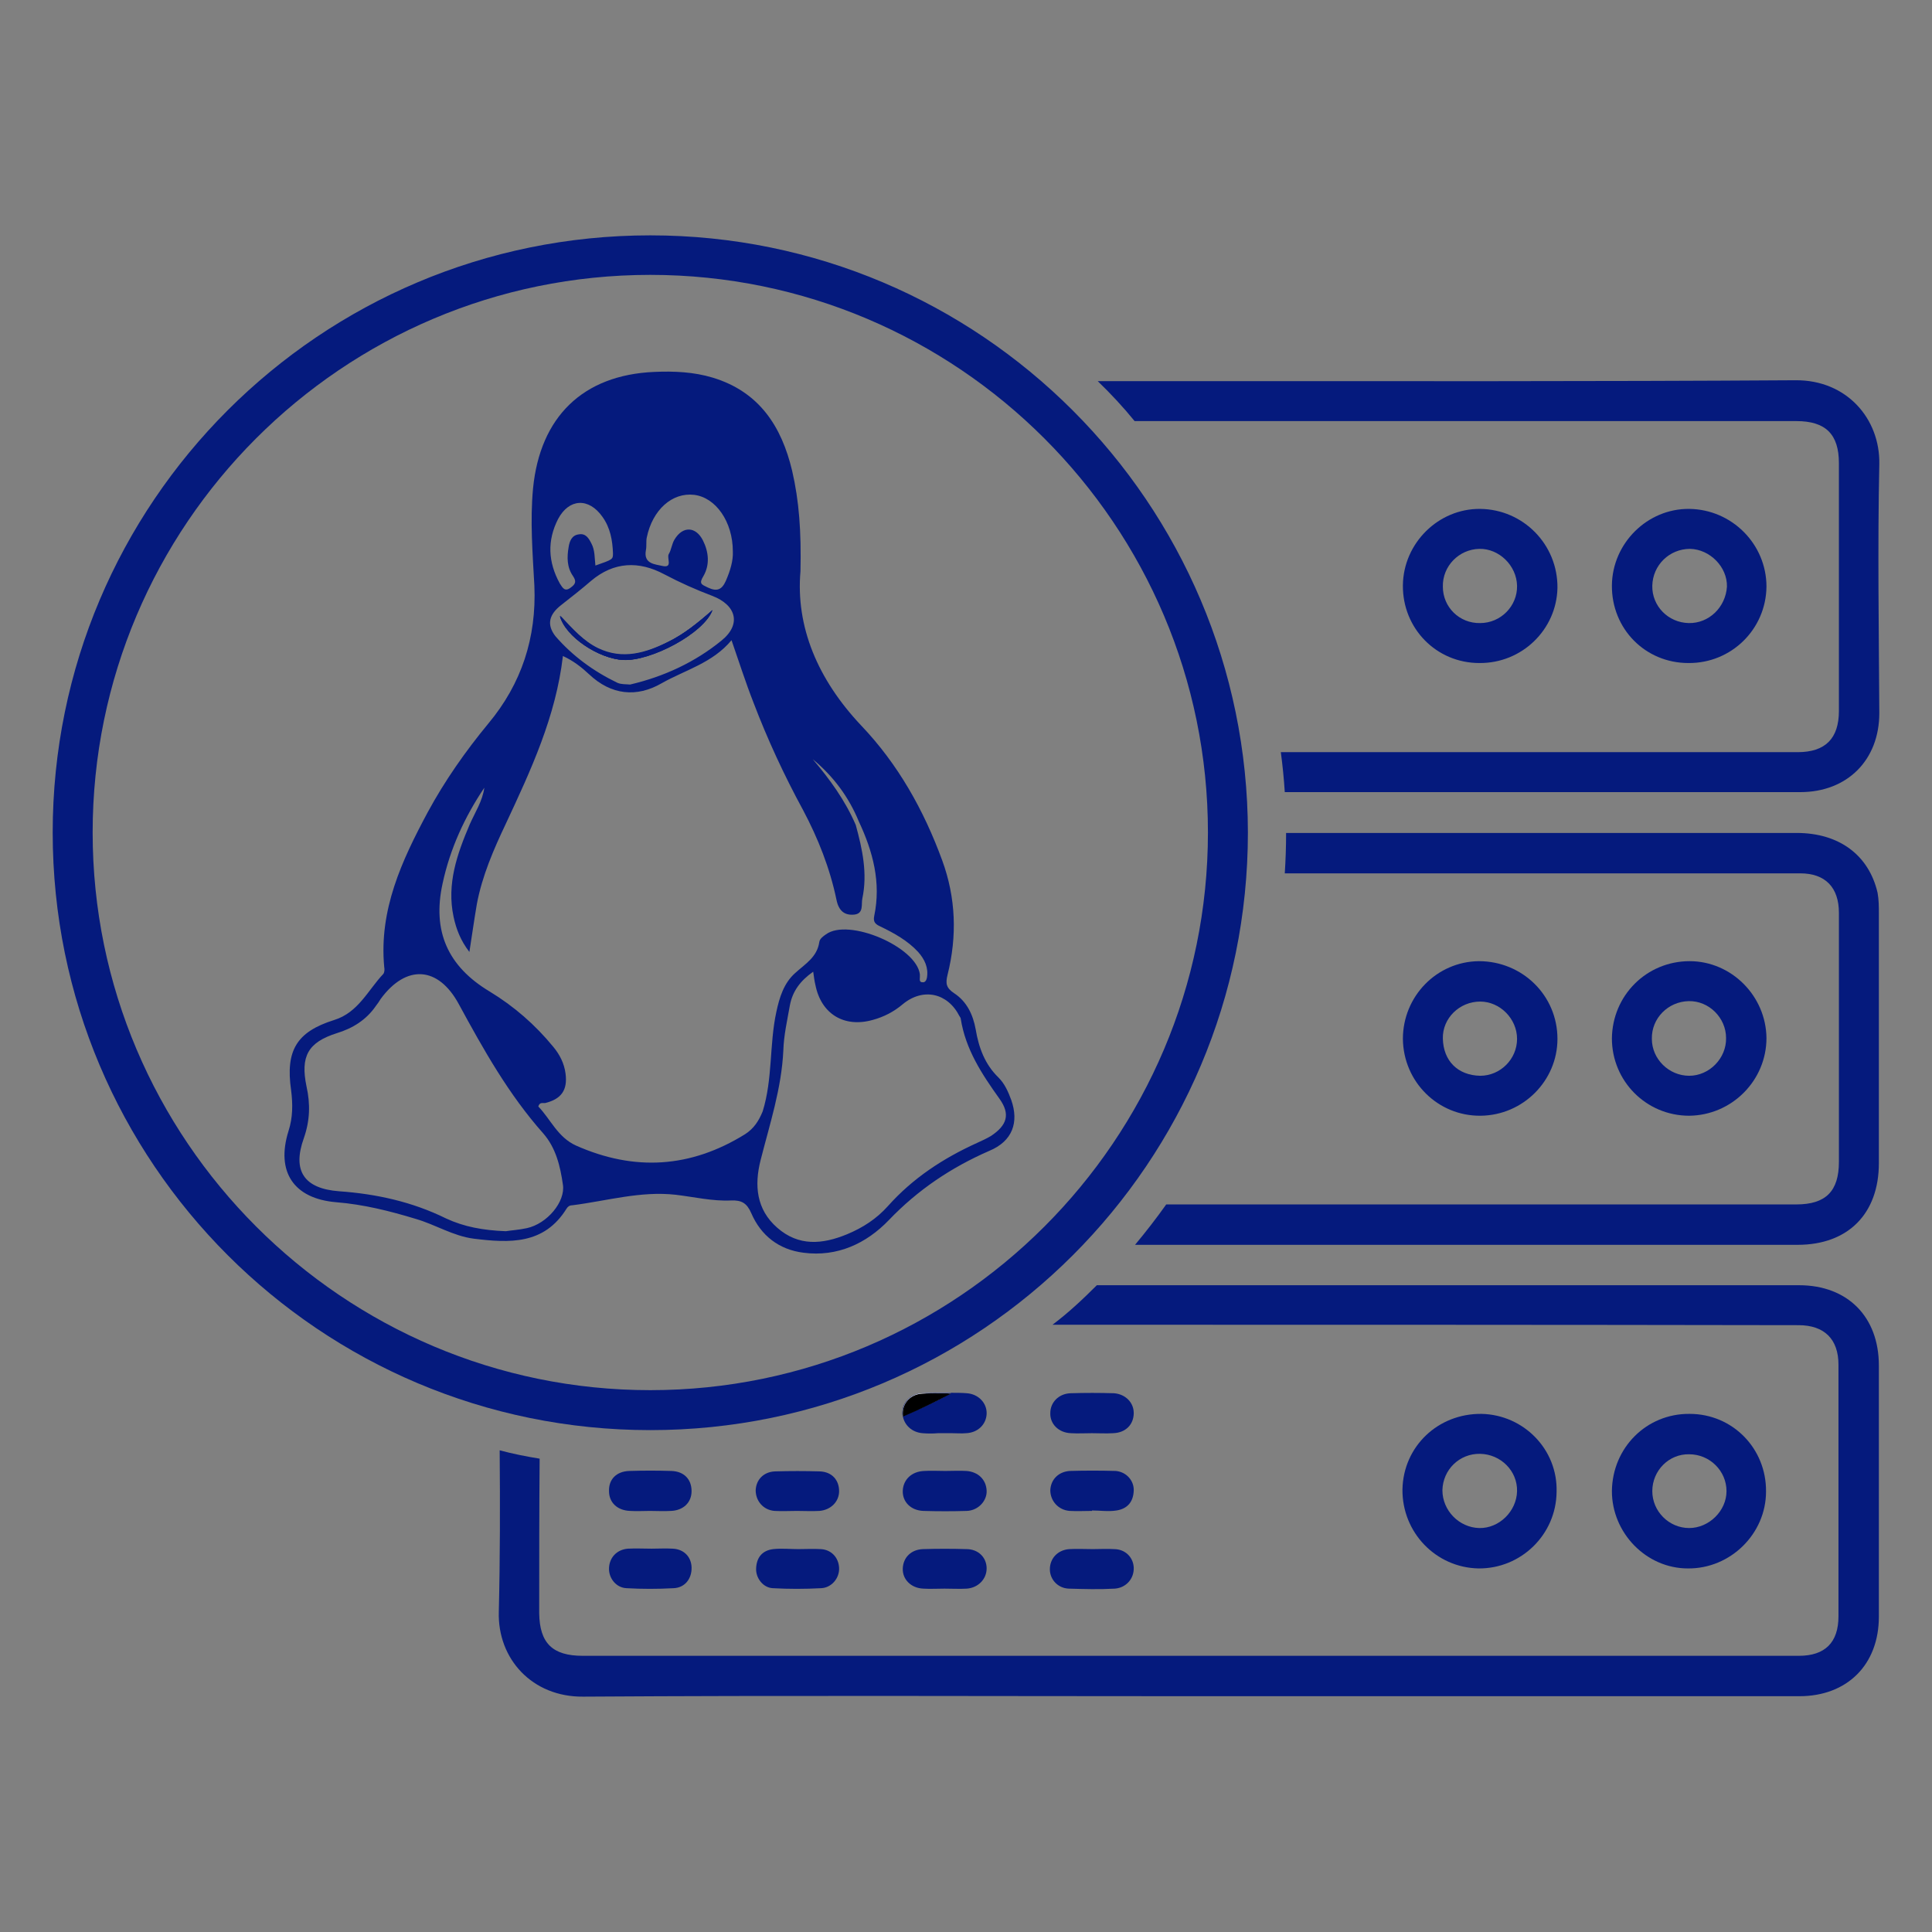
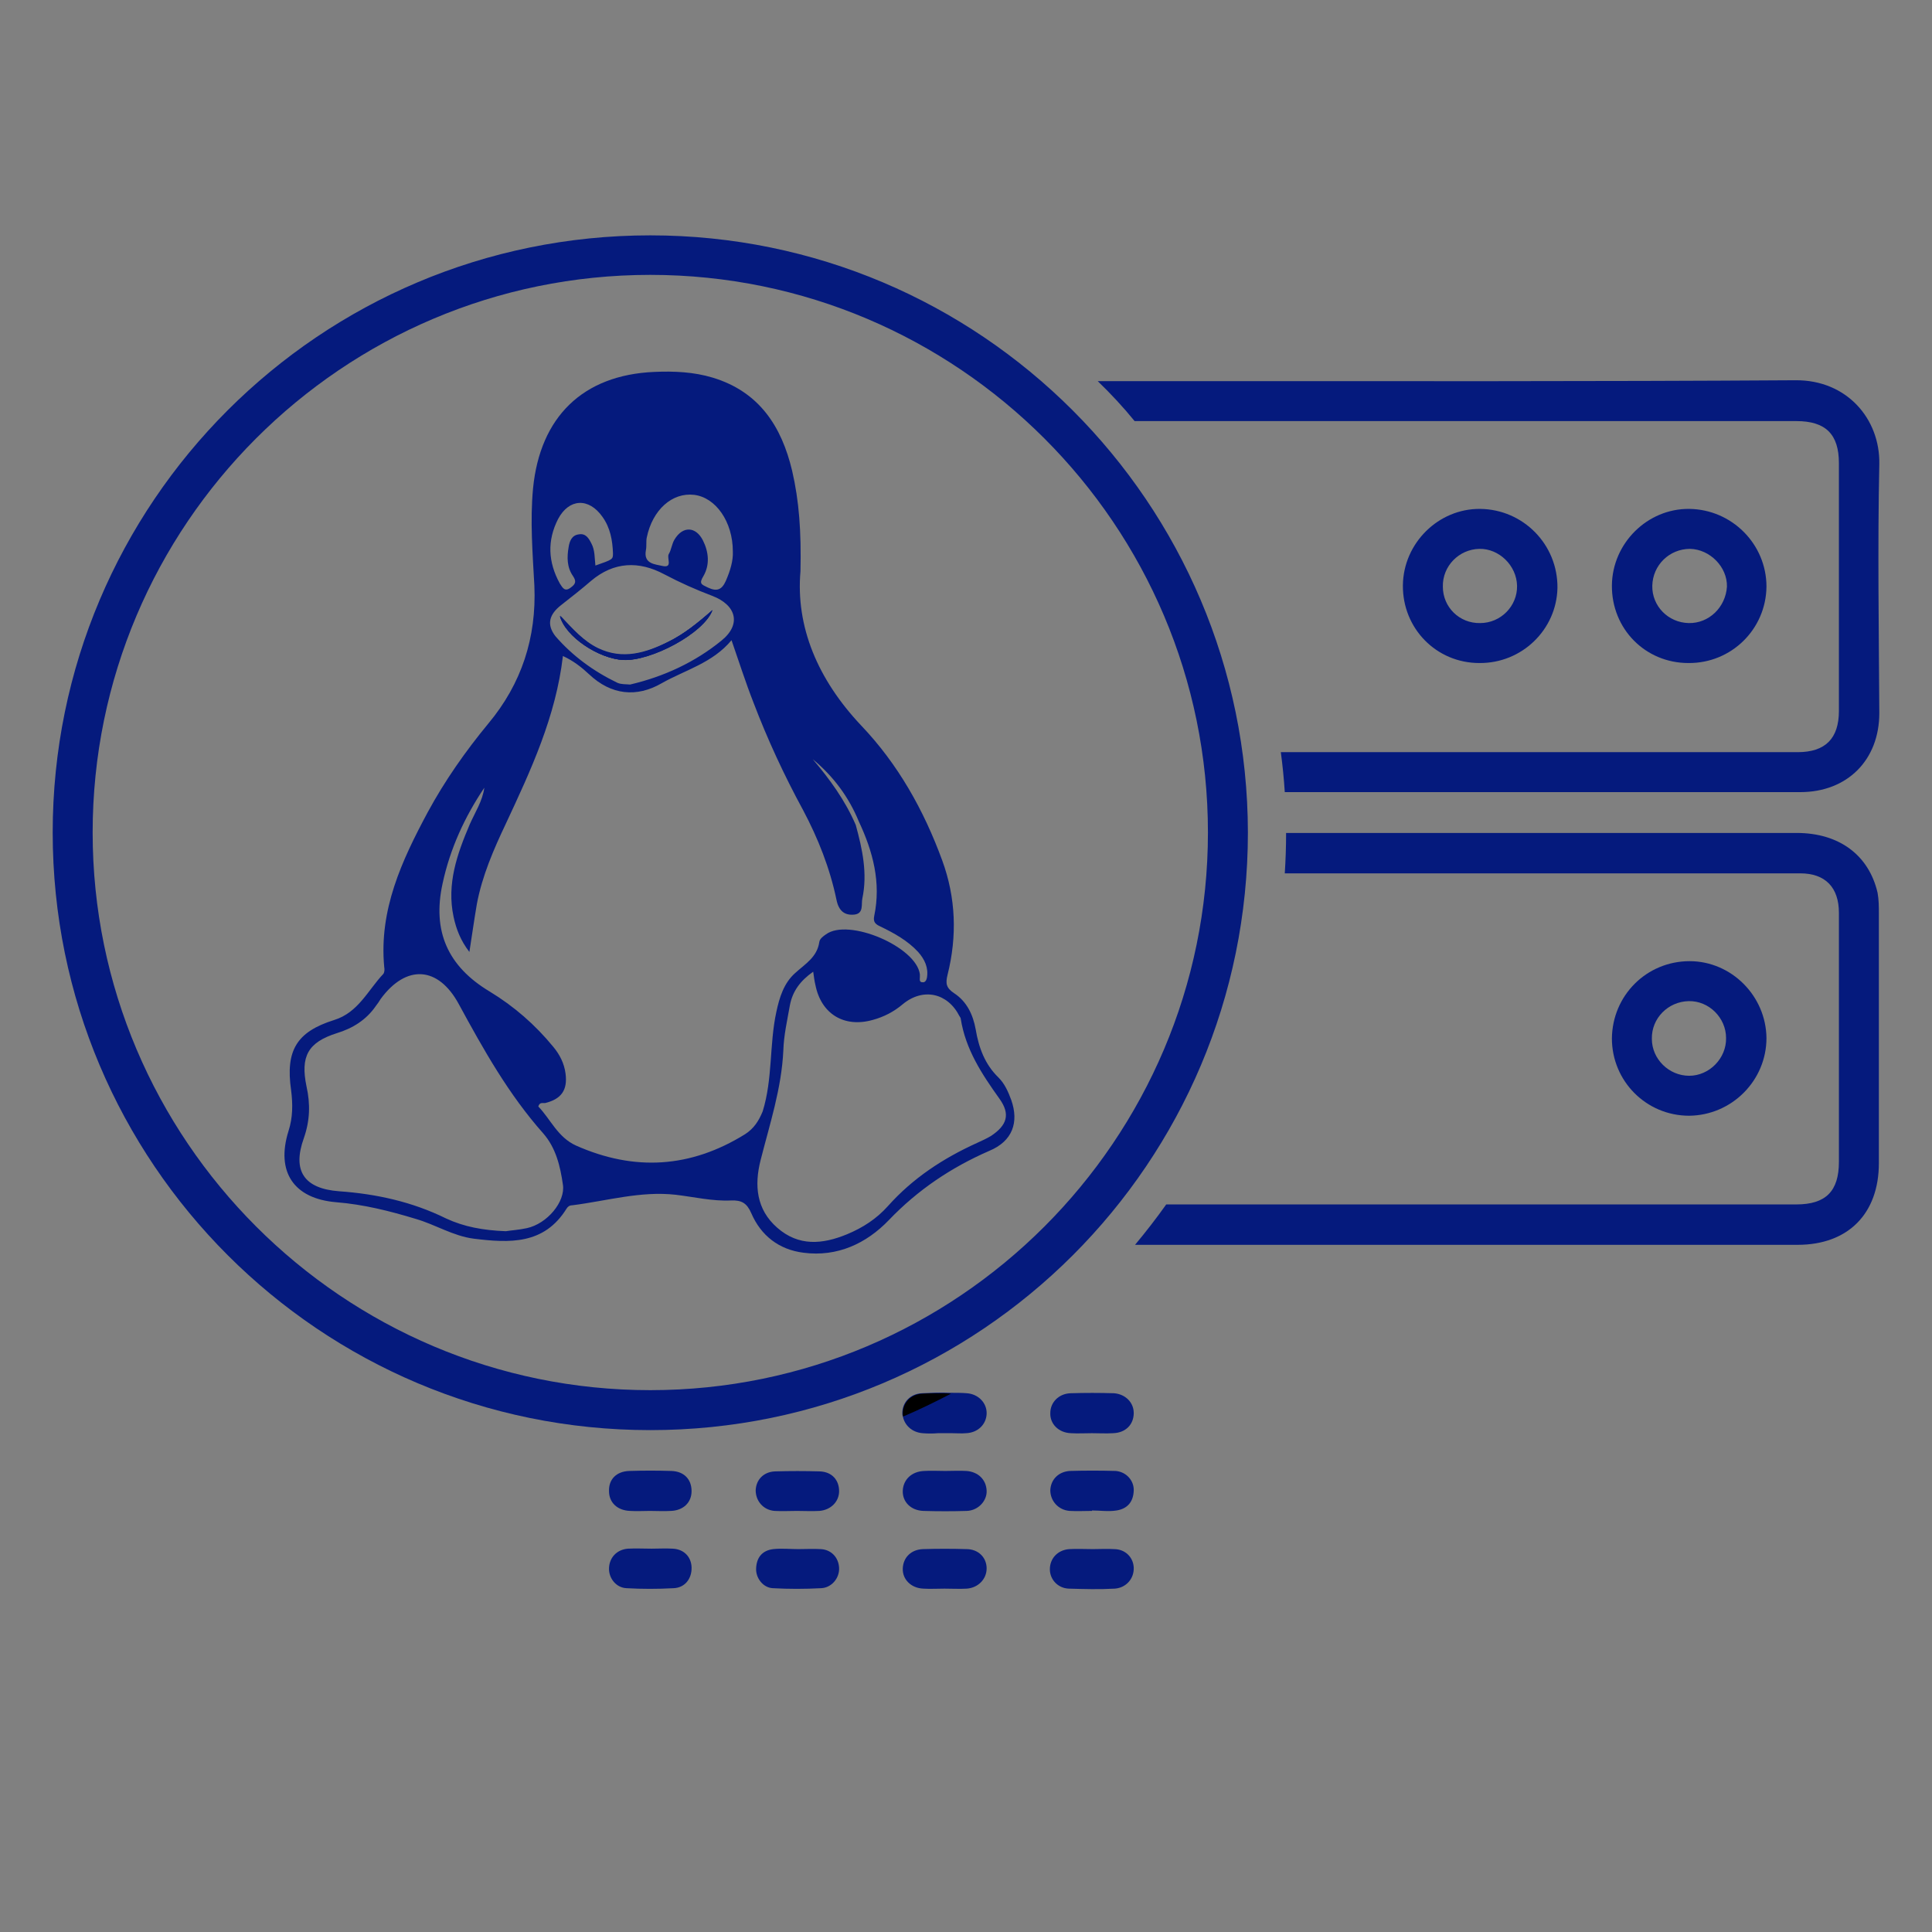
<svg xmlns="http://www.w3.org/2000/svg" version="1.1" id="Layer_1" x="0px" y="0px" viewBox="0 0 44 44" style="enable-background:new 0 0 44 44;" xml:space="preserve">
  <rect x="0" y="0" width="44" height="44" fill="#808080" stroke="none" />
  <style type="text/css">
	.st0{fill:none;stroke:#999999;stroke-width:1.138;stroke-linecap:round;stroke-linejoin:round;}
	.st1{fill:none;stroke:#999999;stroke-width:1.138;stroke-linecap:round;stroke-linejoin:round;stroke-dasharray:6.497,6.497;}
	.st2{fill:none;stroke:#999999;stroke-width:1.138;stroke-linecap:round;stroke-linejoin:round;stroke-dasharray:7.143,7.143;}
	.st3{fill:none;stroke:#999999;stroke-width:1.138;stroke-linecap:round;stroke-linejoin:round;stroke-dasharray:3.906,3.906;}
	.st4{fill:none;stroke:#999999;stroke-width:1.138;stroke-linecap:round;stroke-linejoin:round;stroke-dasharray:6.379,6.379;}
	.st5{fill:none;stroke:#999999;stroke-width:1.138;stroke-linecap:round;stroke-linejoin:round;stroke-dasharray:6.605,6.605;}
	.st6{fill:none;stroke:#999999;stroke-width:1.138;stroke-linecap:round;stroke-linejoin:round;stroke-dasharray:5.344,5.344;}
	.st7{fill:none;stroke:#999999;stroke-width:1.138;stroke-linecap:round;stroke-linejoin:round;stroke-dasharray:6.457,6.457;}
	.st8{fill:none;stroke:#999999;stroke-width:1.138;stroke-linecap:round;stroke-linejoin:round;stroke-dasharray:5.48,5.48;}
	.st9{fill:none;stroke:#999999;stroke-width:1.138;stroke-linecap:round;stroke-linejoin:round;stroke-dasharray:7.662,7.662;}
	.st10{fill:#ECECEC;}
	.st11{opacity:0.23;fill:#ECECEC;}
	.st12{fill:#7E87AA;}
	.st13{fill:#BDC6ED;}
	.st14{fill:none;stroke:#999999;stroke-width:1.115;stroke-linecap:round;stroke-linejoin:round;stroke-miterlimit:10;}
	.st15{fill:#F5F5F5;}
	.st16{fill:#FAFAFA;}
	.st17{fill:#E0E0E0;}
	.st18{fill:none;stroke:#263238;stroke-width:1.053;stroke-linecap:round;stroke-linejoin:round;stroke-miterlimit:10;}
	.st19{fill:#FFFFFF;}
	.st20{fill:none;stroke:#BDC6ED;stroke-width:3.159;stroke-linejoin:round;}
	.st21{fill:none;stroke:#BDC6ED;stroke-width:3.159;stroke-linejoin:round;stroke-dasharray:5.894,5.894;}
	.st22{fill:none;stroke:#BDC6ED;stroke-width:3.159;stroke-linejoin:round;stroke-dasharray:7.072,7.072;}
	.st23{fill:none;stroke:#BDC6ED;stroke-width:3.159;stroke-linejoin:round;stroke-dasharray:7.44,7.44;}
	.st24{fill:#FFFFFF;stroke:#263238;stroke-width:1.053;stroke-miterlimit:10;}
	.st25{opacity:0.7;}
	.st26{opacity:0.3;clip-path:url(#XMLID_00000179637345928994654130000010294850976390560674_);}
	.st27{opacity:0.7;fill:#EA460C;}
	.st28{fill:#FF6424;stroke:#263238;stroke-width:1.053;stroke-linecap:round;stroke-linejoin:round;stroke-miterlimit:10;}
	.st29{fill:#FFFFFF;stroke:#263238;stroke-width:1.053;stroke-linecap:round;stroke-linejoin:round;stroke-miterlimit:10;}
	.st30{fill:#263238;}
	.st31{opacity:0.4;clip-path:url(#XMLID_00000026126101614954845910000013084190927805939846_);fill:#FFFFFF;}
	.st32{opacity:0.4;clip-path:url(#XMLID_00000079452373548314123920000004568471623993449393_);fill:#FFFFFF;}
	.st33{fill:#263238;stroke:#263238;stroke-width:1.053;stroke-linecap:round;stroke-linejoin:round;stroke-miterlimit:10;}
	.st34{opacity:0.4;clip-path:url(#XMLID_00000137105817373618902620000001297027533633128639_);fill:#FFFFFF;}
	.st35{opacity:0.2;}
	.st36{fill:none;stroke:#FFFFFF;stroke-width:1.053;stroke-linecap:round;stroke-linejoin:round;stroke-miterlimit:10;}
	.st37{opacity:0.3;clip-path:url(#XMLID_00000178927301750915198890000017358984878315086745_);fill:#EA460C;fill-opacity:0.7;}
	.st38{fill:#999999;stroke:#263238;stroke-width:1.053;stroke-linecap:round;stroke-linejoin:round;stroke-miterlimit:10;}
	.st39{fill:#BFBFBF;stroke:#263238;stroke-width:1.053;stroke-linecap:round;stroke-linejoin:round;stroke-miterlimit:10;}
	.st40{fill:#757575;stroke:#263238;stroke-width:1.053;stroke-linecap:round;stroke-linejoin:round;stroke-miterlimit:10;}
	.st41{fill:#1A2E35;}
	.st42{fill:#FF735D;}
	.st43{fill:none;stroke:#263238;stroke-width:1.053;stroke-linecap:round;stroke-linejoin:round;}
	.st44{clip-path:url(#XMLID_00000014605921918378590420000002393342571607837369_);}
	
		.st45{clip-path:url(#XMLID_00000088820299428595377520000011418465368147152269_);fill:#263238;stroke:#263238;stroke-width:1.053;stroke-linecap:round;stroke-linejoin:round;stroke-miterlimit:10;}
	.st46{fill:#FFFFFF;stroke:#263238;stroke-width:1.053;stroke-linecap:round;stroke-linejoin:round;}
	.st47{clip-path:url(#XMLID_00000112592165449576479760000004900590614860466879_);}
	.st48{fill:#92E3A9;}
	.st49{opacity:0.6;fill:#FFFFFF;}
	.st50{clip-path:url(#XMLID_00000112592165449576479760000004900590614860466879_);fill:#92E3A9;}
	.st51{clip-path:url(#XMLID_00000112592165449576479760000004900590614860466879_);fill:#DEE3F6;}
	.st52{clip-path:url(#XMLID_00000112592165449576479760000004900590614860466879_);fill:#A6C0FF;}
	.st53{fill:#2E5AE5;}
	.st54{fill:#FEFEFE;}
	.st55{fill:#1A1A1A;}
	.st56{fill:#FFFFFF;stroke:#E0E0E0;stroke-width:1.053;stroke-miterlimit:10;}
	.st57{fill:none;stroke:#999999;stroke-width:1.032;stroke-linecap:round;stroke-linejoin:round;stroke-miterlimit:10;}
	.st58{fill:#999999;}
	.st59{fill:none;stroke:#999999;stroke-width:1.053;stroke-miterlimit:10;}
	.st60{fill:none;stroke:#FFF7F2;stroke-width:1.917;stroke-linecap:round;stroke-linejoin:round;stroke-miterlimit:10;}
	.st61{fill:none;stroke:#2F130C;stroke-width:1.511;stroke-linecap:round;stroke-linejoin:round;stroke-miterlimit:10;}
	.st62{fill:none;stroke:#2F130C;stroke-width:0.9;stroke-linecap:round;stroke-linejoin:round;stroke-miterlimit:10;}
	.st63{fill:none;stroke:#2F130C;stroke-width:1.442;stroke-linecap:round;stroke-linejoin:round;stroke-miterlimit:10;}
	.st64{fill:#FF735E;}
	.st65{fill:#2F130C;}
	.st66{fill:none;stroke:#FFF7F2;stroke-width:1.83;stroke-linecap:round;stroke-linejoin:round;stroke-miterlimit:10;}
	.st67{fill:#FFBD46;}
	.st68{fill:none;stroke:#BDC6ED;stroke-width:1.138;stroke-miterlimit:10;}
	.st69{fill:none;stroke:#2F130C;stroke-width:1.673;stroke-linecap:round;stroke-linejoin:round;stroke-miterlimit:10;}
	.st70{fill:none;stroke:#999999;stroke-width:1.138;stroke-linecap:round;stroke-linejoin:round;stroke-dasharray:6.745,6.745;}
	.st71{fill:none;stroke:#999999;stroke-width:1.138;stroke-linecap:round;stroke-linejoin:round;stroke-dasharray:6.564,6.564;}
	.st72{fill:none;stroke:#999999;stroke-width:1.138;stroke-linecap:round;stroke-linejoin:round;stroke-dasharray:6.577,6.577;}
	.st73{fill:#375A64;}
	.st74{fill:#FF4F5B;}
	.st75{opacity:0.5;}
	.st76{opacity:0.5;fill:#FFFFFF;}
	.st77{fill:#FFFFFF;stroke:#263238;stroke-width:1.138;stroke-miterlimit:10;}
	.st78{fill:none;stroke:#1A2E35;stroke-width:1.138;stroke-miterlimit:10;}
	.st79{fill:#FF6424;}
	.st80{fill:none;stroke:#263238;stroke-width:1.138;stroke-linecap:round;stroke-linejoin:round;stroke-miterlimit:10;}
	.st81{fill:#263238;stroke:#263238;stroke-width:1.138;stroke-linecap:round;stroke-linejoin:round;stroke-miterlimit:10;}
	.st82{fill:#051A7D;}
</style>
  <g>
    <path class="st82" d="M15.23,14.61c-0.52,0.26-1.05,0.42-1.61,0.15c-0.33-0.16-0.57-0.43-0.86-0.74c0.13,0.48,0.89,0.97,1.44,1   c0.63,0.04,1.85-0.61,2.03-1.13C15.89,14.19,15.58,14.44,15.23,14.61z M15.23,14.61c-0.52,0.26-1.05,0.42-1.61,0.15   c-0.33-0.16-0.57-0.43-0.86-0.74c0.13,0.48,0.89,0.97,1.44,1c0.63,0.04,1.85-0.61,2.03-1.13C15.89,14.19,15.58,14.44,15.23,14.61z    M15.23,14.61c-0.52,0.26-1.05,0.42-1.61,0.15c-0.33-0.16-0.57-0.43-0.86-0.74c0.13,0.48,0.89,0.97,1.44,1   c0.63,0.04,1.85-0.61,2.03-1.13C15.89,14.19,15.58,14.44,15.23,14.61z M15.23,14.61c-0.52,0.26-1.05,0.42-1.61,0.15   c-0.33-0.16-0.57-0.43-0.86-0.74c0.13,0.48,0.89,0.97,1.44,1c0.63,0.04,1.85-0.61,2.03-1.13C15.89,14.19,15.58,14.44,15.23,14.61z    M23.03,25.05c-0.07-0.19-0.15-0.37-0.29-0.51c-0.31-0.3-0.45-0.68-0.52-1.1c-0.06-0.33-0.2-0.63-0.49-0.82   c-0.18-0.12-0.2-0.22-0.15-0.42c0.22-0.88,0.19-1.75-0.12-2.6c-0.42-1.15-1.01-2.2-1.85-3.08c-0.99-1.05-1.49-2.25-1.38-3.51   c0.02-0.9-0.03-1.6-0.19-2.29c-0.24-1.01-0.75-1.8-1.81-2.12c-0.43-0.13-0.88-0.15-1.33-0.13c-1.63,0.07-2.6,1.03-2.76,2.65   c-0.07,0.74-0.01,1.48,0.03,2.22c0.05,1.18-0.29,2.23-1.05,3.14c-0.52,0.63-0.99,1.3-1.38,2.02c-0.59,1.1-1.11,2.22-0.99,3.52   c0.01,0.05,0.01,0.12-0.02,0.16c-0.35,0.37-0.57,0.88-1.12,1.05c-0.86,0.27-1.11,0.7-0.98,1.6c0.04,0.32,0.04,0.62-0.06,0.93   c-0.29,0.93,0.12,1.54,1.09,1.62c0.62,0.05,1.22,0.2,1.81,0.38c0.45,0.13,0.85,0.39,1.32,0.45c0.81,0.1,1.6,0.14,2.11-0.68   c0.03-0.05,0.07-0.08,0.13-0.08c0.79-0.1,1.56-0.33,2.36-0.24c0.42,0.05,0.84,0.15,1.26,0.13c0.24-0.01,0.36,0.06,0.46,0.29   c0.22,0.51,0.63,0.83,1.19,0.9c0.77,0.1,1.43-0.21,1.94-0.74c0.66-0.69,1.42-1.2,2.29-1.58C23.06,25.99,23.21,25.56,23.03,25.05z    M14.71,12.53c0.02-0.1,0-0.2,0.02-0.29c0.13-0.63,0.58-1.03,1.08-0.97c0.49,0.06,0.88,0.61,0.88,1.29   c0.01,0.21-0.06,0.44-0.16,0.67c-0.09,0.2-0.2,0.25-0.41,0.15c-0.14-0.07-0.21-0.08-0.1-0.26c0.15-0.26,0.12-0.55-0.01-0.81   c-0.16-0.32-0.46-0.34-0.65-0.02c-0.06,0.1-0.07,0.23-0.13,0.33c-0.05,0.09,0.1,0.32-0.14,0.27   C14.93,12.85,14.65,12.85,14.71,12.53z M12.71,11.82c0.25-0.47,0.7-0.49,1.01-0.05c0.18,0.25,0.23,0.54,0.24,0.83   c0,0.14,0,0.14-0.4,0.28c-0.02-0.18-0.01-0.35-0.09-0.5c-0.06-0.12-0.13-0.24-0.29-0.21c-0.16,0.02-0.21,0.16-0.23,0.29   c-0.04,0.23-0.04,0.46,0.1,0.66c0.08,0.12,0.06,0.18-0.05,0.26c-0.14,0.11-0.19,0-0.25-0.09C12.48,12.8,12.46,12.31,12.71,11.82z    M12.78,13.78c0.23-0.18,0.46-0.36,0.68-0.55c0.52-0.44,1.09-0.46,1.67-0.15c0.36,0.19,0.72,0.35,1.09,0.49   c0.55,0.21,0.67,0.65,0.21,1.02c-0.6,0.49-1.31,0.82-2.08,1c-0.1-0.01-0.2,0-0.29-0.04c-0.54-0.26-1.02-0.61-1.41-1.06   C12.44,14.22,12.51,13.99,12.78,13.78z M12,27.97c-0.18,0.04-0.36,0.05-0.48,0.07c-0.52-0.02-0.95-0.1-1.36-0.29   c-0.77-0.38-1.59-0.56-2.44-0.62c-0.79-0.06-1.07-0.46-0.8-1.21c0.14-0.4,0.15-0.78,0.06-1.18c-0.14-0.68,0.03-1,0.69-1.21   c0.36-0.11,0.67-0.3,0.89-0.62c0.04-0.05,0.08-0.11,0.11-0.16c0.58-0.79,1.31-0.75,1.78,0.12c0.56,1.03,1.13,2.05,1.92,2.94   c0.29,0.33,0.39,0.75,0.45,1.17C12.88,27.37,12.46,27.87,12,27.97z M16.97,25.83c-1.24,0.77-2.52,0.85-3.85,0.26   c-0.42-0.19-0.58-0.6-0.86-0.89c0.03-0.11,0.11-0.07,0.16-0.08c0.36-0.09,0.51-0.29,0.46-0.67c-0.03-0.23-0.13-0.43-0.28-0.61   c-0.41-0.5-0.89-0.92-1.45-1.26c-0.95-0.57-1.31-1.37-1.07-2.46c0.17-0.79,0.5-1.51,0.95-2.18c-0.04,0.3-0.21,0.56-0.33,0.83   c-0.29,0.68-0.53,1.36-0.37,2.11c0.06,0.28,0.16,0.54,0.36,0.8c0.06-0.38,0.11-0.74,0.17-1.09c0.12-0.64,0.38-1.24,0.66-1.83   c0.57-1.22,1.14-2.44,1.3-3.82c0.24,0.11,0.43,0.26,0.6,0.42c0.5,0.47,1.08,0.53,1.65,0.2c0.53-0.3,1.16-0.46,1.59-0.98   c0.17,0.49,0.32,0.96,0.5,1.42c0.32,0.84,0.7,1.66,1.13,2.45c0.34,0.64,0.61,1.32,0.76,2.04c0.05,0.25,0.18,0.36,0.4,0.34   c0.23-0.02,0.16-0.24,0.19-0.37c0.12-0.57,0-1.12-0.15-1.67c-0.24-0.56-0.59-1.04-0.98-1.5c0.47,0.39,0.82,0.86,1.05,1.42   c0.32,0.68,0.51,1.39,0.35,2.15c-0.03,0.14,0.03,0.19,0.14,0.24c0.31,0.15,0.62,0.32,0.86,0.58c0.15,0.17,0.24,0.36,0.2,0.59   c-0.01,0.05-0.04,0.11-0.1,0.1c-0.08,0-0.06-0.07-0.06-0.12c0-0.02,0-0.04,0-0.06c-0.08-0.63-1.63-1.29-2.14-0.91   c-0.06,0.04-0.14,0.1-0.15,0.17c-0.05,0.35-0.32,0.5-0.55,0.71c-0.26,0.23-0.36,0.56-0.43,0.89c-0.16,0.74-0.08,1.52-0.31,2.26   C17.28,25.53,17.17,25.7,16.97,25.83z M22.57,25.87c-0.1,0.06-0.21,0.11-0.32,0.16c-0.77,0.35-1.46,0.8-2.03,1.44   c-0.26,0.29-0.57,0.49-0.93,0.64c-0.56,0.23-1.1,0.28-1.59-0.15c-0.48-0.42-0.52-0.97-0.38-1.53c0.21-0.83,0.48-1.64,0.52-2.51   c0.01-0.34,0.09-0.69,0.15-1.03c0.06-0.31,0.23-0.55,0.53-0.76c0.02,0.14,0.03,0.22,0.05,0.3c0.13,0.66,0.65,0.98,1.3,0.8   c0.26-0.07,0.49-0.19,0.69-0.36c0.46-0.38,1.02-0.26,1.29,0.27c0.01,0.02,0.03,0.04,0.03,0.06c0.11,0.7,0.48,1.26,0.88,1.82   C23.02,25.38,22.93,25.63,22.57,25.87z M14.19,15.03c0.63,0.04,1.85-0.61,2.03-1.13c-0.33,0.29-0.64,0.54-0.99,0.71   c-0.52,0.26-1.05,0.42-1.61,0.15c-0.33-0.16-0.57-0.43-0.86-0.74C12.88,14.5,13.64,15,14.19,15.03z M15.23,14.61   c-0.52,0.26-1.05,0.42-1.61,0.15c-0.33-0.16-0.57-0.43-0.86-0.74c0.13,0.48,0.89,0.97,1.44,1c0.63,0.04,1.85-0.61,2.03-1.13   C15.89,14.19,15.58,14.44,15.23,14.61z M15.23,14.61c-0.52,0.26-1.05,0.42-1.61,0.15c-0.33-0.16-0.57-0.43-0.86-0.74   c0.13,0.48,0.89,0.97,1.44,1c0.63,0.04,1.85-0.61,2.03-1.13C15.89,14.19,15.58,14.44,15.23,14.61z M15.23,14.61   c-0.52,0.26-1.05,0.42-1.61,0.15c-0.33-0.16-0.57-0.43-0.86-0.74c0.13,0.48,0.89,0.97,1.44,1c0.63,0.04,1.85-0.61,2.03-1.13   C15.89,14.19,15.58,14.44,15.23,14.61z M15.23,14.61c-0.52,0.26-1.05,0.42-1.61,0.15c-0.33-0.16-0.57-0.43-0.86-0.74   c0.13,0.48,0.89,0.97,1.44,1c0.63,0.04,1.85-0.61,2.03-1.13C15.89,14.19,15.58,14.44,15.23,14.61z" />
    <path class="st82" d="M16.22,13.9c-0.19,0.52-1.4,1.16-2.03,1.13c-0.55-0.03-1.31-0.52-1.44-1c0.3,0.31,0.54,0.58,0.86,0.74   c0.57,0.28,1.1,0.11,1.61-0.15C15.58,14.44,15.89,14.19,16.22,13.9z" />
    <path class="st82" d="M16.22,13.9c-0.19,0.52-1.4,1.16-2.03,1.13c-0.55-0.03-1.31-0.52-1.44-1c0.3,0.31,0.54,0.58,0.86,0.74   c0.57,0.28,1.1,0.11,1.61-0.15C15.58,14.44,15.89,14.19,16.22,13.9z" />
  </g>
  <g>
    <path class="st82" d="M42.76,20.33c-0.2-0.86-0.88-1.36-1.84-1.36H29.29c0,0.31-0.01,0.61-0.03,0.92H41c0.57,0,0.88,0.32,0.88,0.9   v5.67c0,0.67-0.3,0.97-0.97,0.97H26.56c-0.22,0.31-0.46,0.62-0.71,0.92h15.09c1.15,0,1.85-0.71,1.85-1.86v-5.67   C42.79,20.65,42.79,20.49,42.76,20.33z" />
-     <path class="st82" d="M40.97,29.27H24.98c-0.32,0.32-0.65,0.63-1.01,0.9c5.67,0,11.33,0,16.99,0.01c0.59,0,0.91,0.32,0.91,0.9v5.73   c0,0.6-0.31,0.9-0.9,0.9h-27.7c-0.69,0-0.98-0.29-0.99-0.97c0-1.18,0-2.35,0.01-3.52c-0.31-0.05-0.61-0.11-0.91-0.19   c0.01,1.23,0.01,2.45-0.02,3.68c-0.03,1.07,0.76,1.94,1.92,1.93c4.6-0.03,9.21-0.01,13.81-0.01h13.89c1.09,0,1.81-0.72,1.81-1.81   V31.1C42.79,29.99,42.08,29.27,40.97,29.27z" />
    <path class="st82" d="M42.8,10.57c0.02-1.03-0.74-1.92-1.91-1.91c-4.6,0.03-9.2,0.02-13.81,0.02H25c0.3,0.29,0.58,0.59,0.84,0.91   h15.07c0.67,0,0.97,0.3,0.97,0.96v5.64c0,0.63-0.31,0.94-0.94,0.94H29.17c0.04,0.3,0.07,0.6,0.09,0.91H41c1.07,0,1.8-0.73,1.8-1.8   C42.79,14.35,42.76,12.45,42.8,10.57z" />
    <path class="st82" d="M38.48,21.89c-0.98,0-1.76,0.78-1.77,1.76c0,0.97,0.78,1.76,1.76,1.76c0.97-0.01,1.76-0.8,1.76-1.77   C40.22,22.68,39.43,21.89,38.48,21.89z M38.47,24.5c-0.46,0-0.85-0.38-0.85-0.84c-0.01-0.47,0.37-0.85,0.84-0.86   c0.46-0.01,0.85,0.38,0.85,0.84C39.32,24.1,38.93,24.5,38.47,24.5z" />
-     <path class="st82" d="M33.68,21.89c-0.96,0.01-1.73,0.8-1.73,1.77c0.01,0.98,0.8,1.76,1.77,1.75c0.97-0.01,1.75-0.8,1.75-1.75   C35.47,22.67,34.67,21.89,33.68,21.89z M33.71,24.5c-0.51-0.01-0.84-0.34-0.85-0.85c-0.01-0.46,0.38-0.84,0.85-0.84   c0.45,0,0.84,0.39,0.84,0.85C34.55,24.12,34.17,24.5,33.71,24.5z" />
-     <path class="st82" d="M33.74,32.2c-0.99-0.01-1.78,0.74-1.8,1.72c-0.01,0.98,0.76,1.78,1.73,1.8c0.97,0.01,1.77-0.77,1.78-1.74   C35.48,33.01,34.7,32.22,33.74,32.2z M33.69,34.8c-0.46-0.01-0.84-0.4-0.84-0.86c0.01-0.47,0.39-0.84,0.86-0.83   c0.47,0.01,0.85,0.39,0.84,0.85C34.54,34.42,34.14,34.81,33.69,34.8z" />
-     <path class="st82" d="M38.48,32.2c-0.98-0.01-1.76,0.77-1.77,1.76c0,0.95,0.78,1.76,1.73,1.76c0.97,0.01,1.78-0.79,1.78-1.75   C40.23,32.99,39.46,32.2,38.48,32.2z M38.47,34.8c-0.46,0-0.84-0.38-0.84-0.84c0-0.47,0.38-0.85,0.84-0.84   c0.47,0,0.85,0.38,0.85,0.84C39.32,34.41,38.92,34.8,38.47,34.8z" />
    <path class="st82" d="M25.82,32.18c0,0.26-0.18,0.45-0.47,0.46c-0.16,0.01-0.32,0-0.48,0c0,0,0,0,0,0c-0.16,0-0.32,0.01-0.48,0   c-0.28-0.01-0.48-0.21-0.47-0.46c0-0.24,0.19-0.44,0.46-0.45c0.33-0.01,0.66-0.01,0.99,0C25.63,31.75,25.82,31.94,25.82,32.18z" />
    <path class="st82" d="M22.47,32.2c-0.01,0.24-0.2,0.43-0.47,0.44c-0.1,0.01-0.21,0-0.32,0h-0.32c-0.11,0.01-0.23,0.01-0.35,0   c-0.24-0.02-0.41-0.18-0.45-0.39c-0.01-0.02-0.01-0.05-0.01-0.07c0-0.24,0.18-0.44,0.45-0.45c0.22-0.01,0.43-0.02,0.65-0.01   c0.13,0,0.25,0,0.37,0.01C22.29,31.75,22.48,31.96,22.47,32.2z" />
    <path class="st82" d="M22.47,33.95c0.01,0.23-0.19,0.45-0.45,0.46c-0.33,0.01-0.66,0.01-0.99,0c-0.29-0.01-0.48-0.21-0.47-0.46   c0.01-0.25,0.2-0.44,0.49-0.45c0.16-0.01,0.32,0,0.48,0c0.16,0,0.32-0.01,0.48,0C22.28,33.52,22.46,33.7,22.47,33.95z" />
    <path class="st82" d="M19.11,33.96c0,0.24-0.19,0.43-0.45,0.45c-0.17,0.01-0.34,0-0.51,0v0c-0.17,0-0.34,0.01-0.51,0   c-0.26-0.02-0.43-0.23-0.43-0.47c0.01-0.24,0.18-0.42,0.44-0.43c0.34-0.01,0.68-0.01,1.02,0C18.95,33.52,19.11,33.71,19.11,33.96z" />
    <path class="st82" d="M15.75,33.96c0,0.26-0.19,0.44-0.47,0.45c-0.16,0.01-0.32,0-0.48,0c-0.15,0-0.3,0.01-0.45,0   c-0.29-0.01-0.48-0.19-0.48-0.45c-0.01-0.27,0.17-0.45,0.46-0.46c0.32-0.01,0.64-0.01,0.96,0C15.58,33.51,15.75,33.69,15.75,33.96z   " />
    <path class="st82" d="M25.82,33.95c-0.01,0.25-0.14,0.41-0.39,0.45c-0.19,0.03-0.38,0-0.56,0v0.01c-0.17,0-0.34,0.01-0.51,0   c-0.26-0.02-0.44-0.23-0.44-0.47c0.01-0.24,0.18-0.42,0.44-0.44c0.35-0.01,0.7-0.01,1.05,0C25.65,33.52,25.83,33.72,25.82,33.95z" />
    <path class="st82" d="M19.11,35.71c0.01,0.23-0.17,0.45-0.41,0.46c-0.37,0.02-0.74,0.02-1.1,0c-0.22-0.01-0.39-0.23-0.38-0.45   c0.01-0.25,0.14-0.41,0.39-0.44c0.19-0.02,0.38,0,0.57,0c0,0,0,0,0,0c0.17,0,0.34-0.01,0.51,0C18.93,35.29,19.1,35.47,19.11,35.71z   " />
    <path class="st82" d="M22.47,35.72c0,0.24-0.19,0.44-0.45,0.46c-0.17,0.01-0.34,0-0.51,0c-0.16,0-0.32,0.01-0.48,0   c-0.28-0.01-0.48-0.21-0.47-0.46c0.01-0.25,0.19-0.43,0.46-0.44c0.33-0.01,0.66-0.01,0.99,0C22.28,35.28,22.47,35.47,22.47,35.72z" />
    <path class="st82" d="M25.82,35.7c0.01,0.25-0.17,0.46-0.43,0.48c-0.35,0.02-0.7,0.01-1.05,0c-0.25-0.01-0.43-0.21-0.43-0.44   c0-0.25,0.18-0.44,0.44-0.46c0.18-0.01,0.36,0,0.54,0c0,0,0,0,0,0c0.16,0,0.32-0.01,0.48,0C25.63,35.28,25.81,35.47,25.82,35.7z" />
    <path class="st82" d="M15.75,35.69c0.01,0.26-0.15,0.47-0.41,0.48c-0.36,0.02-0.72,0.02-1.07,0c-0.24-0.01-0.41-0.23-0.4-0.46   c0.01-0.24,0.18-0.42,0.43-0.44c0.18-0.01,0.36,0,0.54,0c0,0,0,0,0,0c0.16,0,0.32-0.01,0.48,0C15.57,35.28,15.74,35.45,15.75,35.69   z" />
    <path class="st82" d="M38.47,11.59c-0.95-0.01-1.75,0.78-1.76,1.74c-0.01,0.99,0.76,1.77,1.74,1.77c0.98,0.01,1.77-0.77,1.78-1.74   C40.23,12.39,39.44,11.6,38.47,11.59z M38.46,14.19c-0.47-0.01-0.84-0.39-0.83-0.85c0.01-0.47,0.39-0.84,0.86-0.84   c0.45,0.01,0.85,0.41,0.84,0.86C39.3,13.83,38.92,14.2,38.46,14.19z" />
    <path class="st82" d="M33.71,11.59c-0.95-0.01-1.75,0.78-1.76,1.74c-0.01,0.98,0.76,1.77,1.74,1.77c0.97,0.01,1.76-0.76,1.78-1.71   C35.48,12.4,34.69,11.6,33.71,11.59z M33.71,14.19c-0.47,0.01-0.85-0.36-0.85-0.83c-0.01-0.47,0.37-0.85,0.83-0.86   c0.45-0.01,0.85,0.38,0.86,0.84C34.56,13.8,34.18,14.19,33.71,14.19z" />
  </g>
  <g>
-     <path class="st19" d="M21.66,31.73c-0.35,0.19-0.72,0.36-1.09,0.52c-0.01-0.02-0.01-0.05-0.01-0.07c0-0.24,0.18-0.44,0.45-0.45   C21.23,31.73,21.44,31.72,21.66,31.73z" />
    <path d="M21.41,31.73c-0.13,0-0.27,0-0.4,0.01c-0.27,0.01-0.45,0.21-0.45,0.45c0,0.02,0,0.05,0.01,0.07   c0.38-0.16,0.74-0.34,1.09-0.52C21.58,31.73,21.49,31.73,21.41,31.73L21.41,31.73z" />
  </g>
  <g>
    <g>
      <path class="st82" d="M14.81,6.26c7,0,12.7,5.7,12.7,12.7s-5.7,12.7-12.7,12.7s-12.7-5.7-12.7-12.7S7.8,6.26,14.81,6.26     M14.81,5.36C7.29,5.36,1.2,11.45,1.2,18.96c0,7.52,6.09,13.61,13.61,13.61s13.61-6.09,13.61-13.61    C28.41,11.45,22.32,5.36,14.81,5.36L14.81,5.36z" />
    </g>
  </g>
</svg>